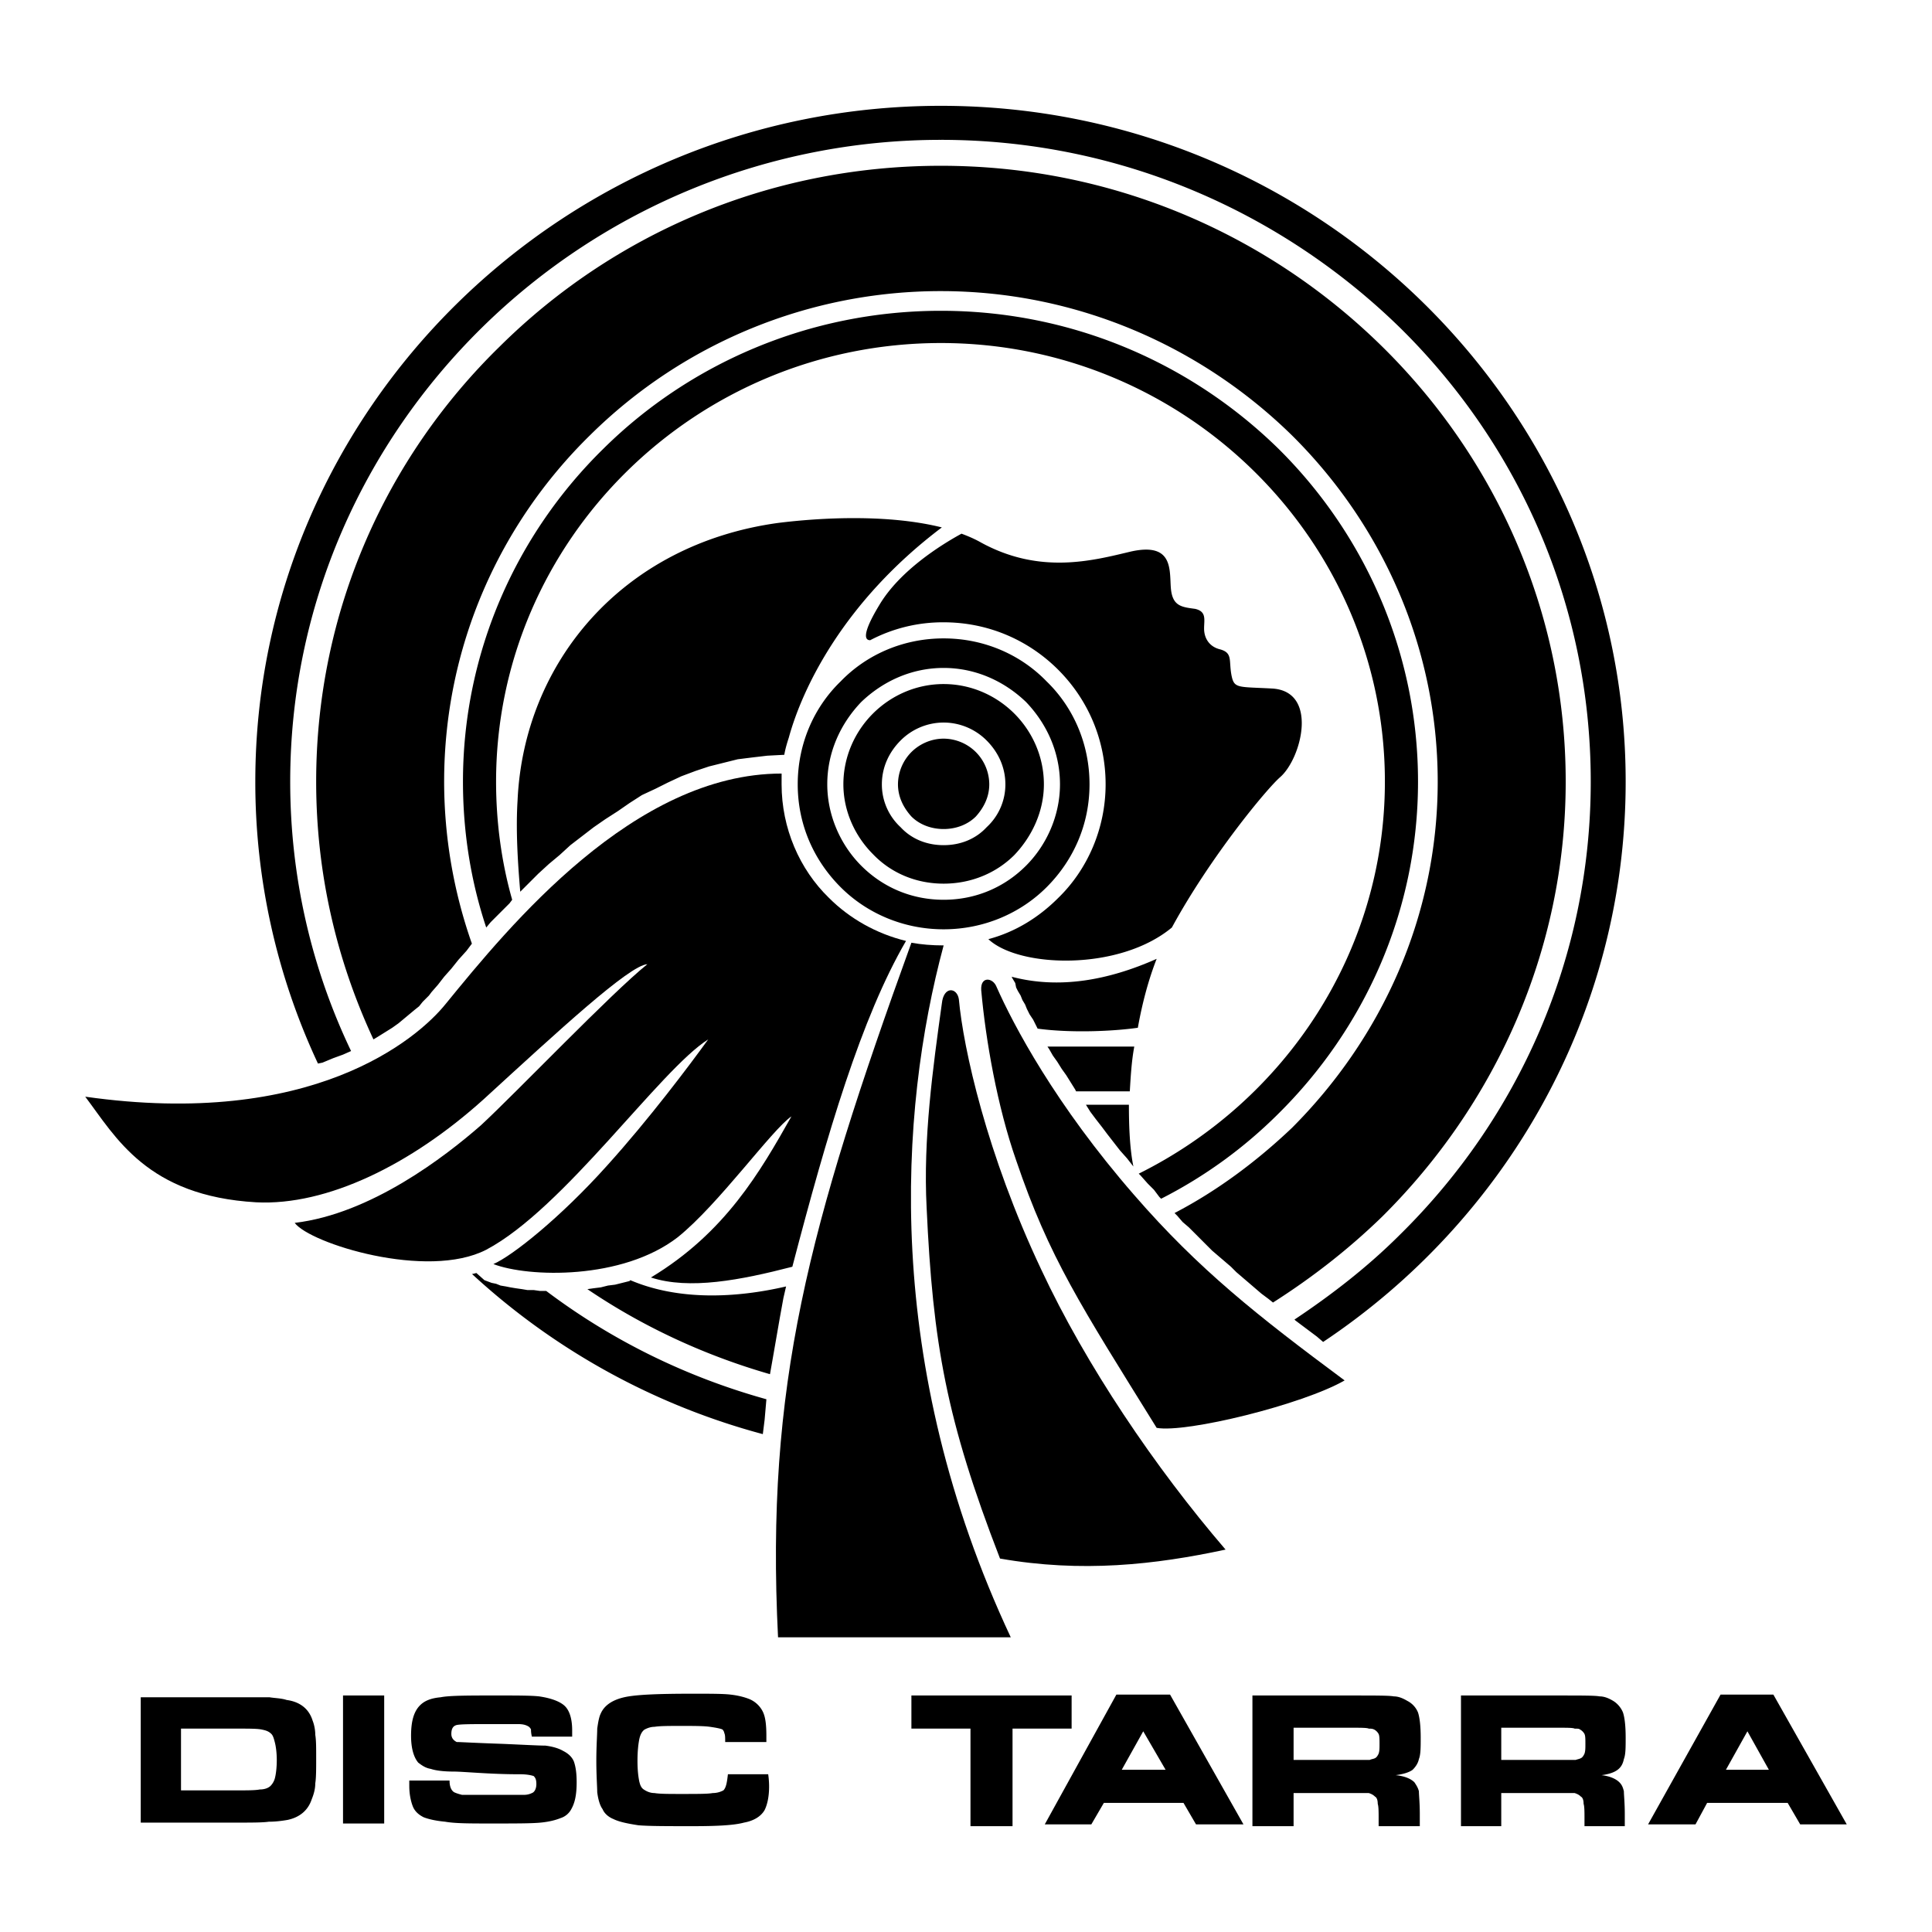
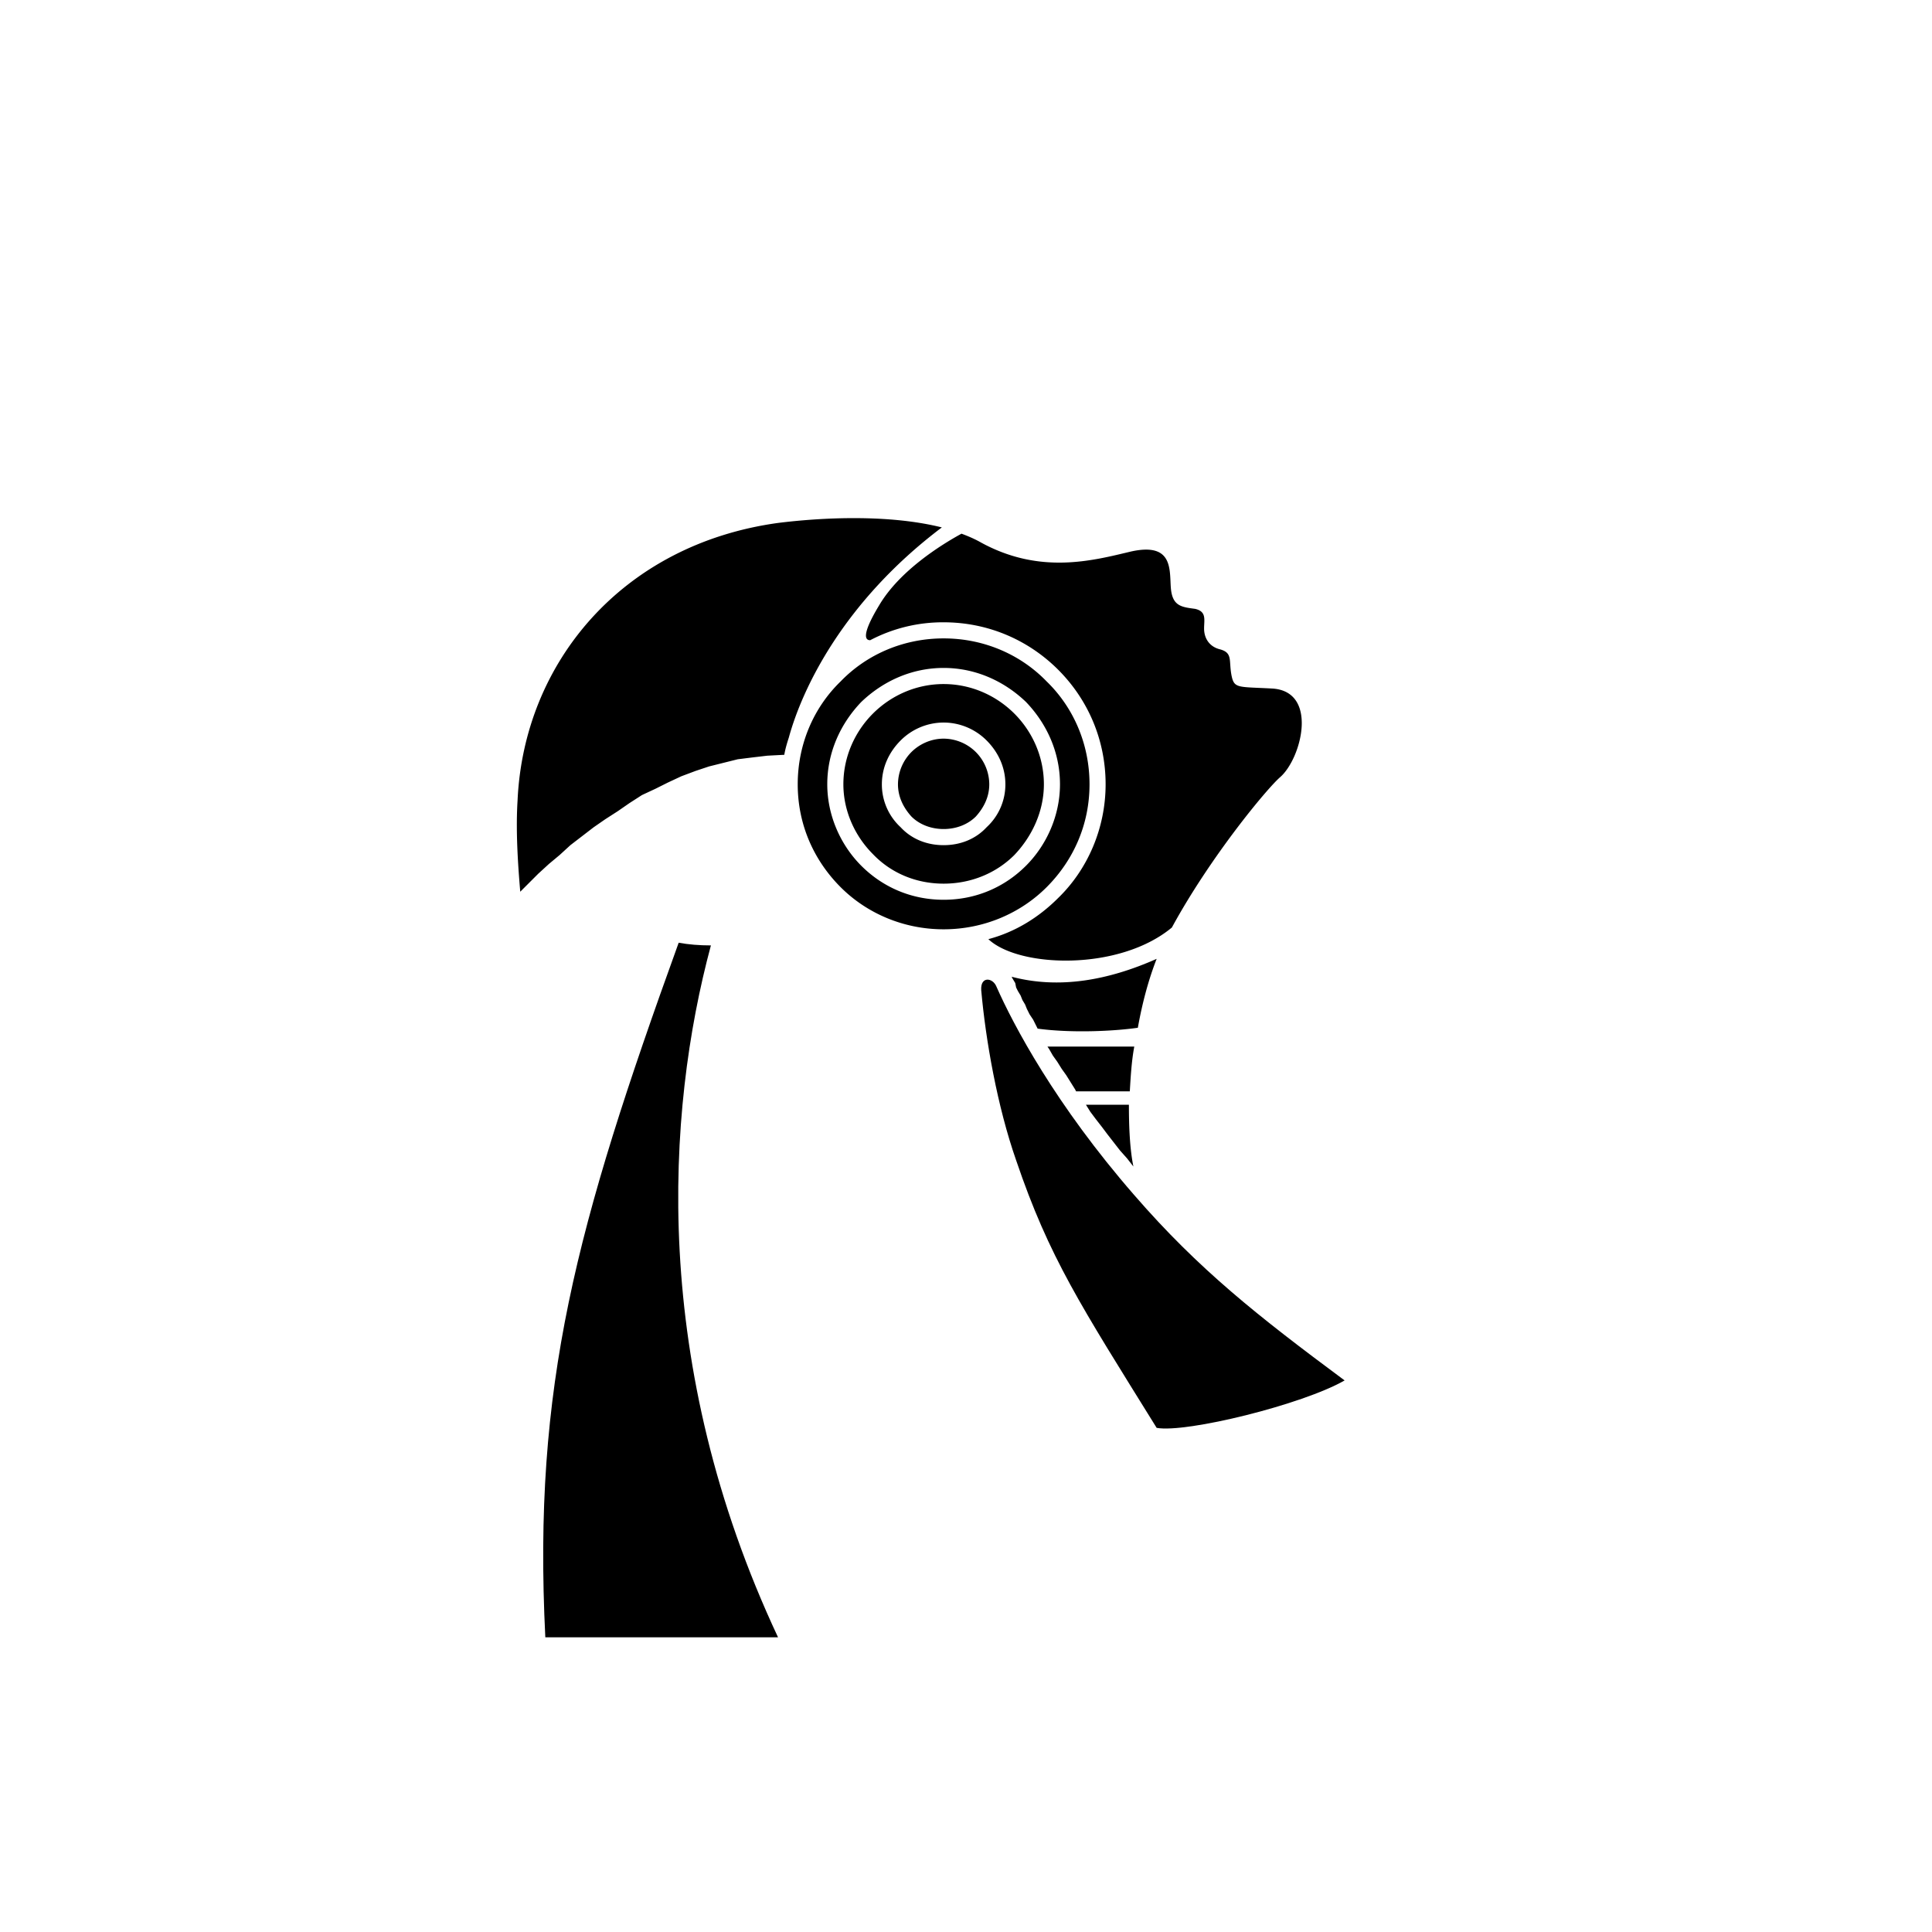
<svg xmlns="http://www.w3.org/2000/svg" width="2500" height="2500" viewBox="0 0 192.756 192.756">
  <g fill-rule="evenodd" clip-rule="evenodd">
-     <path fill="#fff" d="M0 0h192.756v192.756H0V0z" />
-     <path d="M14.041 181.841v-12.502h12.86c.536.089 1.161.089 1.697.268 1.339.179 2.232.894 2.59 2.054.178.446.268.982.268 1.429.089.536.089 1.25.089 2.322 0 1.071 0 1.965-.089 2.5 0 .625-.179 1.162-.357 1.608-.357 1.071-1.161 1.786-2.411 2.054-.535.089-1.161.179-1.875.179-.625.089-1.697.089-3.215.089h-9.557v-.001zm4.018-3.215h5.626c.982 0 1.786 0 2.232-.09.536 0 .893-.178 1.072-.356.178-.179.357-.446.446-.804.089-.357.179-.982.179-1.786 0-.714-.089-1.34-.179-1.697-.089-.356-.178-.714-.357-.893-.268-.268-.536-.357-.982-.446-.447-.09-1.25-.09-2.5-.09h-5.537v6.162zM34.223 169.16h4.108v12.771h-4.108V169.16zM40.832 177.644h4.019c0 .625.179.982.447 1.161.178.089.446.179.803.269h6.162c.357 0 .625-.09.804-.18.268-.089.446-.446.446-.893s-.089-.625-.268-.804c-.268-.089-.714-.179-1.339-.179-.536 0-1.608 0-3.304-.089-1.697-.09-2.769-.179-3.304-.179-.982 0-1.786-.09-2.322-.269-.536-.089-.894-.356-1.25-.625-.447-.535-.714-1.429-.714-2.679 0-1.429.268-2.411.893-3.036.447-.447 1.072-.715 2.054-.804.893-.179 2.769-.179 5.626-.179 1.964 0 3.393 0 4.197.089 1.25.179 2.143.536 2.59.982.446.447.714 1.25.714 2.411v.625h-4.019c-.089-.356-.089-.625-.089-.714a.688.688 0 0 0-.357-.357c-.179-.09-.446-.179-.893-.179h-2.947c-1.696 0-2.768 0-3.214.089-.357.09-.536.357-.536.894 0 .357.179.625.536.804.357 0 1.786.089 4.465.179 2.144.089 3.662.179 4.376.179.714.089 1.339.268 1.786.535.536.269.893.626 1.071 1.072.179.535.268 1.161.268 2.054 0 1.251-.179 2.054-.536 2.679a1.834 1.834 0 0 1-1.072.894c-.447.179-1.072.357-1.964.446-.894.09-2.501.09-5.001.09-2.054 0-3.572 0-4.554-.179-.982-.09-1.697-.269-2.144-.446-.536-.269-.893-.626-1.071-1.072s-.357-1.16-.357-2.054v-.535h-.002zM72.624 177.019h4.019c.089.625.089 1.071.089 1.25 0 .982-.179 1.786-.447 2.322-.357.625-1.071 1.071-2.054 1.25-.982.268-2.679.357-5.09.357-2.59 0-4.375 0-5.448-.09-1.161-.178-1.964-.356-2.5-.625-.447-.178-.893-.535-1.072-.982-.268-.356-.446-.981-.536-1.696 0-.536-.089-1.607-.089-3.126 0-1.518.089-2.59.089-3.215.089-.625.179-1.16.357-1.518.357-.804 1.161-1.34 2.322-1.607 1.161-.269 3.394-.357 6.876-.357 1.697 0 3.036 0 3.75.089.804.09 1.429.269 1.875.446a2.627 2.627 0 0 1 1.339 1.251c.268.536.357 1.339.357 2.411v.625h-4.108c0-.446 0-.715-.089-.893 0-.09-.089-.269-.179-.357-.179-.09-.625-.179-1.25-.269-.625-.089-1.607-.089-2.858-.089s-2.143 0-2.679.089c-.446 0-.804.179-.982.269-.268.179-.446.535-.536.982-.089.446-.178 1.16-.178 2.143s.089 1.607.178 2.055c.089.356.179.625.447.803.268.179.625.357 1.071.357.536.09 1.429.09 2.679.09 1.608 0 2.679 0 3.125-.09.536 0 .894-.179 1.072-.268.271-.268.36-.804.45-1.607zM90.931 169.16h15.985v3.304h-5.895v9.734h-4.196v-9.734h-5.894v-3.304zM124.955 182.198V169.16h9.912c2.412 0 3.752 0 4.197.089.447 0 .893.179 1.34.446.535.269.893.715 1.072 1.161.178.536.268 1.429.268 2.501 0 .981 0 1.696-.18 2.144-.088.446-.357.803-.625 1.071-.357.268-.982.446-1.695.536.893.089 1.518.356 1.875.714.178.268.357.536.445.893 0 .358.09 1.161.09 2.233v1.25h-4.107v-.715c0-.714 0-1.25-.09-1.518 0-.357-.09-.625-.268-.715-.18-.178-.357-.268-.625-.357h-7.502v3.305h-4.107zm4.107-6.608h7.592c.178-.089.355-.089.535-.179.178-.089.268-.268.357-.446.09-.269.09-.536.09-.982s0-.804-.09-.982-.268-.357-.447-.446c-.178-.09-.357-.09-.535-.09-.18-.089-.805-.089-1.697-.089h-5.805v3.214zM145.762 182.198V169.16h9.734c2.322 0 3.662 0 4.109.089.445 0 .893.179 1.338.446.447.269.805.715.982 1.161.18.536.268 1.429.268 2.501 0 .981 0 1.696-.178 2.144-.09.446-.268.803-.625 1.071-.357.268-.893.446-1.607.536.803.089 1.428.356 1.785.714.27.268.357.536.447.893 0 .358.09 1.161.09 2.233v1.25h-4.02v-.715c0-.714 0-1.25-.09-1.518 0-.357-.088-.625-.268-.715-.178-.178-.357-.268-.625-.357h-7.322v3.305h-4.018zm4.019-6.608h7.412c.268-.089.357-.089.535-.179.18-.089.268-.268.357-.446.09-.269.09-.536.09-.982s0-.804-.09-.982-.268-.357-.445-.446c-.09-.09-.27-.09-.537-.09-.178-.089-.715-.089-1.695-.089h-5.627v3.214zM104.236 182.02h4.645l1.25-2.144h7.947l1.25 2.144h4.734l-7.324-12.949h-5.357l-7.145 12.949zm7.68-5.448l2.145-3.84 2.232 3.84h-4.377zM164.428 182.02h4.732l1.16-2.144h8.037l1.25 2.144h4.645l-7.322-12.949h-5.27l-7.232 12.949zm7.767-5.448l2.145-3.84 2.143 3.84h-4.288zM93.877 10.558c37.597 0 68.316 30.274 68.316 67.424 0 23.218-11.967 43.758-30.184 55.904l-.625-.536-.715-.536-.715-.535-.713-.536-.09-.09c3.75-2.5 7.322-5.269 10.537-8.483 11.789-11.609 19.021-27.595 19.021-45.187 0-17.682-7.232-33.667-19.021-45.277-11.787-11.52-27.951-18.753-45.812-18.753a65.265 65.265 0 0 0-45.812 18.753C36.277 44.314 28.954 60.3 28.954 77.982c0 9.555 2.143 18.664 6.073 26.88l-.804.356-.982.357-1.071.446-.447.09a66.17 66.17 0 0 1-6.251-28.13c0-37.149 30.72-67.423 68.405-67.423zM76.106 143.083a69.172 69.172 0 0 1-29.023-15.984h.089l.357-.09.804.715.714.268.447.09.446.178.536.09.447.09.536.089.625.089.536.09h.625l.625.089h.625c6.52 4.912 13.932 8.573 21.969 10.806l-.179 2.055-.179 1.425zM93.877 29.044c13.574 0 25.988 5.537 35.007 14.378 8.93 8.841 14.557 21.075 14.557 34.56 0 13.485-5.627 25.629-14.557 34.56-3.482 3.305-7.412 6.251-11.699 8.483l.268.269.537.625.625.535.625.625.535.536.625.626.535.535.625.536.627.535.625.536.535.536.625.536.625.535.625.536.625.536.715.535.447.357c3.928-2.5 7.59-5.358 10.895-8.573 11.252-11.163 18.307-26.523 18.307-43.401 0-16.968-7.055-32.328-18.307-43.401-11.342-11.163-26.881-18.039-44.027-18.039-17.235 0-32.774 6.876-44.026 18.039C38.51 45.654 31.544 61.014 31.544 77.982c0 9.198 2.054 17.86 5.715 25.719l.447-.269.714-.446.714-.446.625-.446.536-.446.536-.447.536-.446.446-.357.357-.446.357-.357.268-.268.268-.357.625-.714.625-.805.714-.804.714-.893.804-.893.536-.714a48.777 48.777 0 0 1-2.769-16.164c0-13.485 5.537-25.719 14.556-34.56a49.713 49.713 0 0 1 35.009-14.379zm-15.449 99.305c-5.001 1.161-10.717 1.429-15.539-.625l-.089.089-.715.179-.714.179-.714.089-.714.18-.714.089-.625.089c5.537 3.751 11.698 6.608 18.218 8.484l.268-1.519.357-2.054.357-2.055.357-1.964.267-1.161zm15.449-97.341c-13.127 0-25.094 5.269-33.667 13.753-8.662 8.484-14.02 20.272-14.02 33.221 0 5.09.804 10.001 2.321 14.556l.447-.536.893-.893.982-.982.268-.357c-1.071-3.75-1.607-7.77-1.607-11.788 0-24.112 19.915-43.758 44.383-43.758 24.38 0 44.294 19.646 44.294 43.758 0 17.057-10.002 31.88-24.559 39.115l.18.178.713.805.625.625.537.714.178.179a46.17 46.17 0 0 0 11.699-8.483c8.572-8.483 13.932-20.183 13.932-33.131 0-12.949-5.359-24.737-13.932-33.221-8.661-8.486-20.538-13.755-33.667-13.755z" />
-     <path d="M77.982 77.178c-14.735 0-27.148 15.182-33.489 22.951-2.857 3.572-13.396 12.502-35.989 9.287 3.036 4.019 6.162 9.913 17.057 10.538 7.055.357 15.449-3.751 22.683-10.27 7.412-6.787 14.557-13.396 16.343-13.485-3.572 2.858-13.039 12.771-16.61 16.075-3.572 3.125-10.984 8.841-18.575 9.733 1.518 2.055 13.217 5.716 19.11 2.68 7.77-4.108 17.325-17.95 22.147-20.986-1.875 2.59-5.894 7.948-10.091 12.592-4.644 5.179-9.467 9.02-11.342 9.823 3.483 1.34 12.859 1.607 18.396-2.68 4.108-3.304 9.376-10.716 11.341-12.056-3.125 5.537-6.608 11.609-14.021 16.075 3.84 1.25 8.93.268 14.11-1.072 3.483-13.306 6.876-24.826 11.341-32.506-2.947-.715-5.626-2.233-7.68-4.287-2.947-2.858-4.733-6.966-4.733-11.341.002-.356.002-.714.002-1.071zM99.771 155.497c8.127 1.429 15.449.625 22.504-.894-7.055-8.216-13.932-18.396-18.396-27.952-5.447-11.52-7.769-22.058-8.215-26.969-.179-1.161-1.518-1.34-1.697.446-.893 6.43-1.875 13.484-1.518 20.361.625 13.574 1.964 21.166 7.322 35.008z" />
-     <path d="M115.4 142.458c2.945.536 14.555-2.321 18.752-4.732-8.662-6.43-14.555-11.074-20.984-18.486-7.859-9.02-12.057-16.967-13.754-20.807-.357-.894-1.607-1.072-1.518.356.445 5.001 1.607 11.609 3.482 16.968 3.306 9.734 6.431 14.467 14.022 26.701zM77.625 163.355h23.219c-12.771-27.237-11.164-52.421-6.698-69.031-1.161 0-2.233-.089-3.215-.268-10.27 28.398-14.557 44.205-13.306 69.299z" />
+     <path d="M115.4 142.458c2.945.536 14.555-2.321 18.752-4.732-8.662-6.43-14.555-11.074-20.984-18.486-7.859-9.02-12.057-16.967-13.754-20.807-.357-.894-1.607-1.072-1.518.356.445 5.001 1.607 11.609 3.482 16.968 3.306 9.734 6.431 14.467 14.022 26.701zM77.625 163.355c-12.771-27.237-11.164-52.421-6.698-69.031-1.161 0-2.233-.089-3.215-.268-10.27 28.398-14.557 44.205-13.306 69.299z" />
    <path d="M113.078 116.382c-.357-1.786-.447-3.93-.447-6.162h-4.287l.447.715.535.715.625.803.537.715.625.804.625.804.715.804.625.802zM94.146 63.693c-4.019 0-7.68 1.607-10.27 4.287-2.679 2.589-4.287 6.251-4.287 10.27 0 4.019 1.607 7.59 4.287 10.27 2.59 2.59 6.251 4.197 10.27 4.197 4.019 0 7.681-1.607 10.271-4.197 2.678-2.679 4.285-6.251 4.285-10.27 0-4.019-1.607-7.681-4.285-10.27-2.591-2.679-6.253-4.287-10.271-4.287zm0 2.947c3.214 0 6.073 1.34 8.216 3.394 2.055 2.143 3.393 5.001 3.393 8.216 0 3.125-1.338 6.072-3.393 8.126-2.143 2.144-5.002 3.394-8.216 3.394-3.215 0-6.073-1.25-8.216-3.394-2.054-2.054-3.393-5.001-3.393-8.126 0-3.215 1.339-6.073 3.393-8.216 2.143-2.054 5.001-3.394 8.216-3.394zm0 1.608c-2.769 0-5.269 1.161-7.055 2.947-1.786 1.786-2.947 4.287-2.947 7.055 0 2.679 1.161 5.179 2.947 6.965 1.786 1.875 4.287 2.947 7.055 2.947s5.269-1.071 7.056-2.857c1.785-1.875 2.947-4.376 2.947-7.055 0-2.769-1.162-5.27-2.947-7.055-1.788-1.786-4.288-2.947-7.056-2.947zm0 3.84a6.07 6.07 0 0 1 4.286 1.786c1.162 1.161 1.875 2.679 1.875 4.376a5.794 5.794 0 0 1-1.875 4.286c-1.072 1.161-2.589 1.786-4.286 1.786-1.697 0-3.215-.625-4.287-1.786a5.798 5.798 0 0 1-1.875-4.286c0-1.697.714-3.215 1.875-4.376a6.072 6.072 0 0 1 4.287-1.786zm0 1.607c-1.25 0-2.411.536-3.215 1.339a4.595 4.595 0 0 0-1.34 3.215c0 1.25.536 2.321 1.34 3.214.804.804 1.964 1.25 3.215 1.25 1.25 0 2.411-.446 3.214-1.25.805-.893 1.34-1.964 1.34-3.214a4.59 4.59 0 0 0-1.34-3.215 4.594 4.594 0 0 0-3.214-1.339zm18.575 35.186c.09-1.519.178-3.037.447-4.466h-8.664l.18.269.357.625.445.625.447.715.447.625.445.714.447.715.088.179h5.361v-.001zm.802-6.341c.447-2.5 1.072-4.822 1.877-6.876-4.824 2.144-9.734 3.036-14.469 1.785l.09.179.268.447.09.446.178.357.27.446.178.446.268.446.18.447.268.535.357.536.268.536.178.357c3.302.449 7.499.27 9.999-.087zm3.395-10.002c3.84-7.055 9.467-13.842 10.805-15.003 2.145-1.875 3.84-8.573-.803-8.841-3.305-.179-3.752 0-4.02-1.161-.357-1.607.18-2.411-1.25-2.768-.982-.268-1.518-1.072-1.518-2.054 0-.893.268-1.697-.893-1.965-1.34-.178-2.232-.268-2.412-1.964-.178-1.786.357-4.733-4.018-3.751-3.752.893-9.02 2.322-14.914-.893-.625-.357-1.25-.625-1.965-.893-1.965 1.072-6.162 3.662-8.216 7.145-2.054 3.394-1.161 3.483-.893 3.483a15.577 15.577 0 0 1 7.323-1.786c4.466 0 8.483 1.786 11.431 4.733s4.732 6.966 4.732 11.431c0 4.375-1.785 8.483-4.732 11.341-1.965 1.964-4.287 3.393-6.965 4.108 3.036 2.857 13.038 3.214 18.308-1.162zM93.967 52.62c-5.358-1.339-12.056-.982-16.342-.446-15.539 2.143-25.362 13.931-25.987 27.684-.179 2.858 0 5.983.268 9.109l.804-.804.982-.982 1.071-.982 1.072-.893 1.071-.982 1.161-.893 1.161-.893 1.161-.804 1.25-.804 1.161-.804 1.25-.804 1.34-.625 1.25-.625 1.339-.625 1.429-.536 1.339-.446 1.429-.357 1.429-.357 1.429-.178 1.518-.179 1.697-.089c.089-.536.268-1.161.446-1.697 1.341-4.914 5.448-13.576 15.272-20.988z" />
  </g>
</svg>